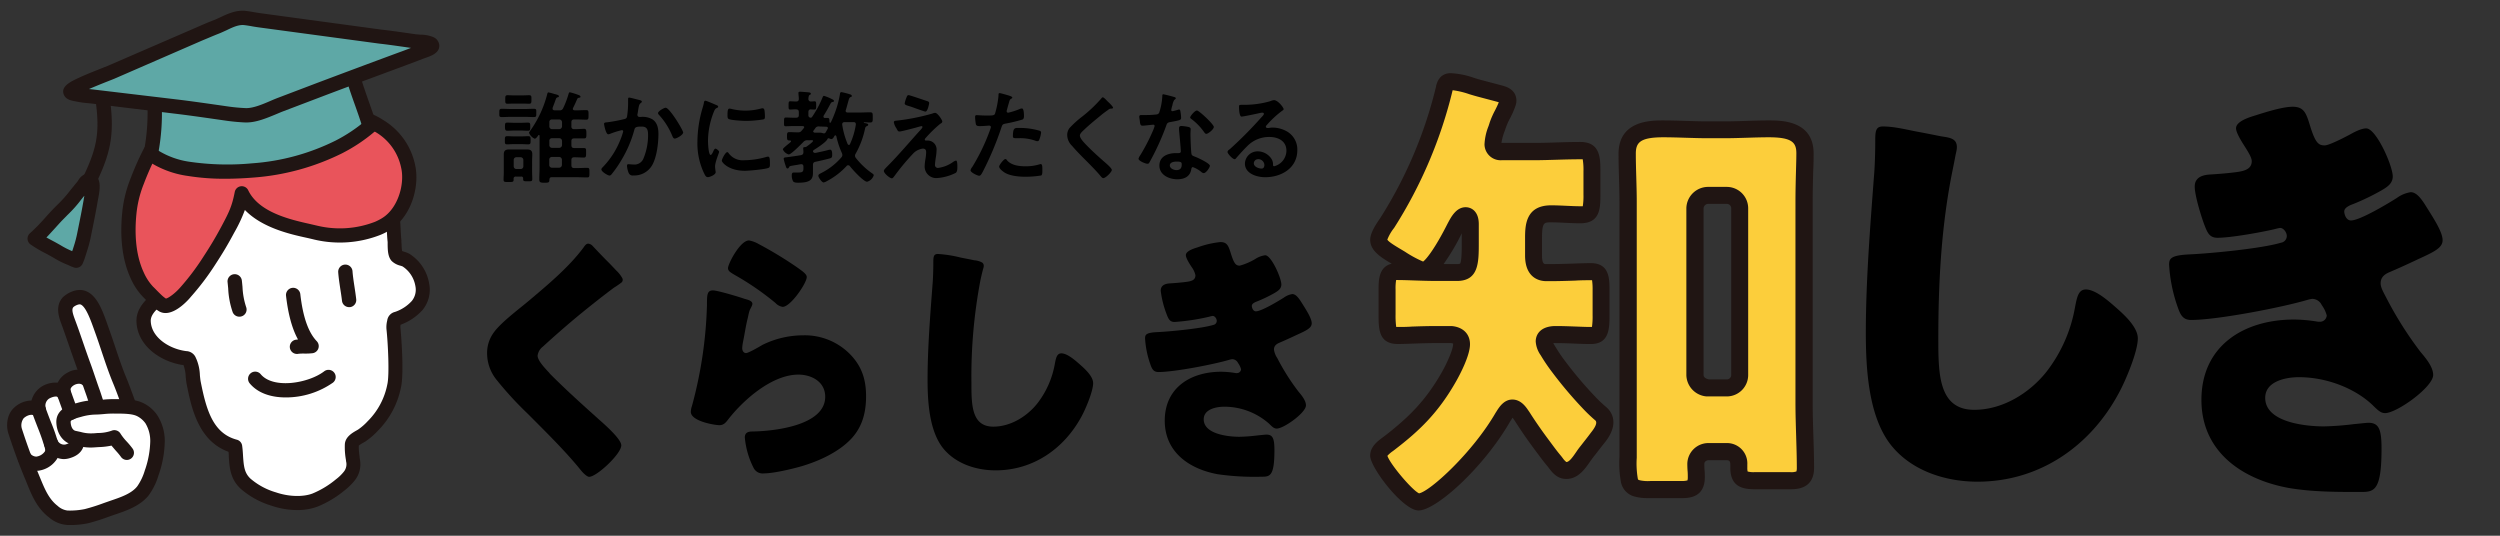
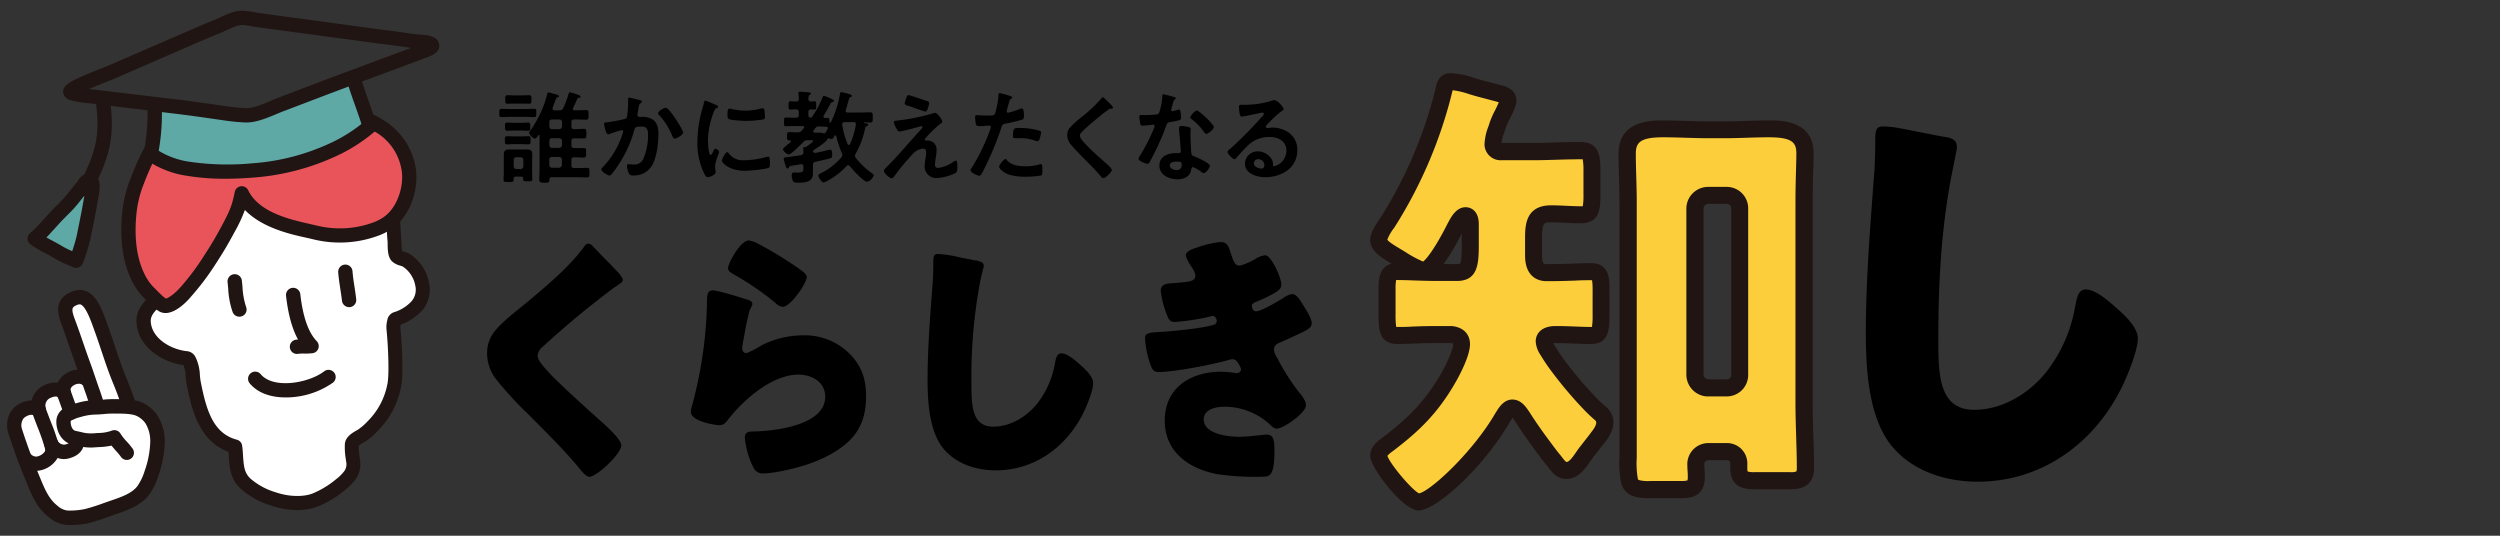
<svg xmlns="http://www.w3.org/2000/svg" viewBox="0 0 700 150">
  <rect x="0" y="0" width="700" height="150" fill="#333333" stroke="none" />
  <defs>
    <style>.cls-1{fill:#fcce3b;}.cls-2{fill:#201513;}.cls-3{fill:#5ea8a6;}.cls-4{fill:#fff;}.cls-5{fill:#e9545b;}</style>
  </defs>
  <title>アートボード 15</title>
  <g id="テキスト">
    <path d="M166,68.93c1.3,1.38,2.6,2.75,3.9,4.06l.84.84c.61.64,1.22,1.27,1.82,1.92a8.41,8.41,0,0,1,1.66,2.1,1,1,0,0,1-.14,1.2,23.62,23.62,0,0,1-2.19,1.51c-3.29,2.45-6.35,4.9-9.57,7.51q-5.28,4.37-10.33,9a3.72,3.72,0,0,0-1.46,2.52c0,1.3,1.84,3.29,3.14,4.67a6.67,6.67,0,0,0,.69.77c4.29,4.29,8.8,8.34,13.32,12.4,2.45,2.14,6.28,5.67,6.28,7.27,0,2.38-6.89,8.81-9,8.81-.46,0-1.38-.69-2.38-1.92-4.06-5.05-9.72-10.64-15-15.92a97.63,97.63,0,0,1-8.49-9.26A11.86,11.86,0,0,1,136.39,99a9.6,9.6,0,0,1,1.76-5.75c2.06-3,7.58-7,10.64-9.64,5-4.21,10.64-9,14.55-14.24.38-.54.76-1.15,1.38-1.15A2,2,0,0,1,166,68.93Z" />
    <path d="M208.35,83.63c.8.26,2.73.56,2.24,1.83-.19.52-.52,1-.71,1.53-.24.69-.35,1.44-.53,2.15-.54,2.14-.84,4.36-1.3,6.58a11.85,11.85,0,0,0-.23,1.77c0,.68.38,1.37,1.07,1.37s3.83-1.83,4.59-2.29a25.77,25.77,0,0,1,11.41-2.68,17.75,17.75,0,0,1,13.55,5.74c3,3.29,4.06,6.89,4.06,11.33s-1,8.5-4.13,11.87c-3.45,3.67-8.73,6.12-13.48,7.58-2.75.84-8.27,2.14-11,2.14A2.83,2.83,0,0,1,211,131a23.4,23.4,0,0,1-2.45-8.5c0-1.45,1.07-1.68,2.06-1.68,6-.08,20.45-1.61,20.45-9.73,0-4.21-3.83-6.2-7.51-6.2-7.35,0-15.31,7-19.6,12.48-.69.92-1.3,1.68-2.52,1.68s-8-1.07-8-3.75a5.48,5.48,0,0,1,.31-1.6,119.2,119.2,0,0,0,4.21-28.26c0-2.83,0-4.13,1.69-4.13C200.93,81.33,206.82,83.09,208.35,83.63Zm1.38-16.31a8.3,8.3,0,0,1,2.68,1,108.07,108.07,0,0,1,10.72,6.5c1.61,1.15,2.76,1.92,2.76,2.76,0,1.68-4.52,8.34-6.74,8.34a3.38,3.38,0,0,1-2-1.07A77.46,77.46,0,0,0,205.75,77c-1.15-.69-1.91-1.08-1.91-1.92C203.84,73.9,207.21,67.32,209.73,67.32Z" />
    <path d="M275,73.51a1.13,1.13,0,0,1,.45.82,2.22,2.22,0,0,1-.13.81c-.31,1.13-.58,2.29-.82,3.43A144.12,144.12,0,0,0,272,107.21c0,6.05,0,12.25,6.13,12.25,4.82,0,9.42-2.84,12.33-6.51a25.14,25.14,0,0,0,4.9-11.1c.3-1.53.53-2.91,1.83-2.91,1.69,0,4,2.07,5.21,3.14,1.38,1.22,3.68,3.29,3.68,5.2,0,2.3-2.15,7.35-3.3,9.42-4.9,9-13.55,15-24,15-5.43,0-11.25-1.84-14.78-6.28-3.82-4.9-4.28-13-4.28-19.14,0-8.8.76-18.22,1.38-26.49.15-1.61.23-4.21.23-6s0-2.68,1.3-2.68a34.88,34.88,0,0,1,6.32,1c1.29.25,2.57.5,3.86.77A5.37,5.37,0,0,1,275,73.51Z" />
    <path d="M344.77,71.38c.84,2.6,1.38,3,2.37,3a17.7,17.7,0,0,0,4.29-1.83,6.67,6.67,0,0,1,2.83-1.08c1.69,0,4.52,6.36,4.52,8.2,0,1.22-1,1.83-1.91,2.37a38.43,38.43,0,0,1-4.75,2.3c-.61.23-1.61.61-1.61,1.3,0,.46.31,1.53,1.15,1.53,1.53,0,6.36-2.91,7.81-3.83a5.51,5.51,0,0,1,2.37-1c1.15,0,2.07,1.53,2.84,2.75,1.3,2.07,2.6,4.14,2.6,5.44s-1.45,2-4.13,3.21c-1.61.77-3.3,1.53-4.9,2.22-.92.39-1.54.92-1.54,1.92a5.59,5.59,0,0,0,.92,2.37,61.81,61.81,0,0,0,5.9,9.34c.84,1,2.14,2.53,2.14,3.91,0,2.06-6.2,6.5-8.19,6.5-.69,0-1.15-.38-2.14-1.37a18.92,18.92,0,0,0-12.56-4.75c-2.22,0-5.74.69-5.74,3.52,0,4.21,7,4.9,10,4.9a49,49,0,0,0,5.05-.38c.84-.08,2.14-.23,2.53-.23,1.83,0,2.22,1.22,2.22,4.44,0,7.27-1.3,7.35-3.6,7.35a72.5,72.5,0,0,1-12.25-.69c-8-1.46-14.86-6.2-14.86-15,0-9.26,7.28-13.7,15.78-13.7a25.08,25.08,0,0,1,4.13.38h.31a1.16,1.16,0,0,0,1.15-1.07,5.22,5.22,0,0,0-.85-1.76,1.85,1.85,0,0,0-1.6-1.07,4,4,0,0,0-.77.15c-4.36,1.3-15.47,3.45-19.91,3.45-1.38,0-1.83-.85-2.29-2.22a26.2,26.2,0,0,1-1.46-7.2c0-1.07.31-1.61,3.45-1.76,3.52-.16,12.32-1,15.62-2a1.16,1.16,0,0,0,1-1.15c0-.61-.53-1.38-1.15-1.38a7.72,7.72,0,0,0-1,.23,60.92,60.92,0,0,1-9.65,1.46c-1.3,0-1.68-.77-2.14-1.92A27.58,27.58,0,0,1,325,81.41c0-1.15.69-2,2.75-2.07,1.15-.08,3.22-.23,4.75-.46s2.22-.69,2.22-1.84a6.24,6.24,0,0,0-1.07-2.29c-.46-.69-1.61-2.45-1.61-3.3,0-1.22,2.37-1.91,3.37-2.22a26.79,26.79,0,0,1,6.28-1.45C343.7,67.78,344,68.93,344.77,71.38Z" />
    <path class="cls-1" d="M446.44,123.76c-.75,1-1.49,1.95-2.25,2.9-1.46,1.82-3.08,5.34-5.88,5.07-1.49-.14-2.29-1.65-3.15-2.66-1.11-1.31-2.11-2.7-3.14-4.07-2-2.73-4-5.53-5.84-8.41-.65-.91-1.42-2.33-2.72-2.33s-2.07,1.68-2.59,2.46c-6.47,11.26-19.55,23.82-23.69,23.82-2.59,0-11.14-10.48-11.14-12.94,0-1.56,1.94-2.72,3.11-3.63,7.25-5.57,12-10.49,16.57-18.51,1.17-2.08,3.5-6.74,3.5-9.07,0-1.81-1.3-2.59-3-2.72h-3.88c-4.54,0-8.29.26-11,.26s-3-1.16-3-6V81.11c0-3.49.26-5,2.85-5s7.25.26,11.14.26h5.56c3.5,0,3.76-2.07,3.76-8.28V62.73c0-.78-.13-2.33-1.3-2.33s-2.33,2.2-3,3.36c-1.17,2.33-6.09,11.92-8.81,11.92-1.42,0-5.7-2.72-7-3.5C389,70.63,386,69.07,386,67.13c0-1,1-2.85,2.33-4.66a125.35,125.35,0,0,0,16.06-37.81c.26-.91.52-1.81,1.81-1.81,2.57,0,5.46,1.18,7.92,1.83l5.19,1.38c1.49.39,3.37.75,2.74,2.75-.69,2.22-2,4-2.73,6.22a18.2,18.2,0,0,0-1.34,5.3c0,1.42,1.17,2.07,2.46,2.07h9.07c4.27,0,8.67-.26,12.95-.26,3,0,3.23,1.42,3.23,5.83v6.47c0,4.4-.25,5.7-3.23,5.7-2.72,0-5.44-.26-8.16-.26-4.14,0-4.92,1.94-4.92,7v4.66c0,2.33.65,4.79,3.49,4.79h1.43c3.88,0,8.55-.26,11.14-.26s2.84,1.3,2.84,5.18v7c0,4.41-.25,5.7-2.84,5.7-3.11,0-6.35-.26-9.85-.26-1.29,0-3.23.26-3.23,2a6.41,6.41,0,0,0,1.18,2.84,50.55,50.55,0,0,0,3,4.41,110,110,0,0,0,8.27,9.77,40.53,40.53,0,0,0,3.35,3.21c2.31,2,.71,4.78-.77,6.62Z" />
    <path class="cls-2" d="M397.18,142.93c-4.34,0-13.53-12-13.53-15.33,0-2.53,2.12-4.1,3.52-5.13l.51-.38c6.45-5,11.36-9.65,16-17.81,1.79-3.17,3.19-6.64,3.19-7.89a.61.61,0,0,0,0-.19,2.45,2.45,0,0,0-.67-.14h-3.78c-2.52,0-4.79.08-6.8.15-1.6.06-3,.11-4.21.11C386,96.32,386,92.08,386,88V81.11c0-2.48,0-6.46,3.73-7.28l-.07,0c-2.81-1.66-6-3.54-6-6.66,0-.92.29-2.55,2.74-6a121.85,121.85,0,0,0,15.71-37l0-.14c.28-1,1-3.54,4.11-3.54a22.9,22.9,0,0,1,6.53,1.32c.68.21,1.35.42,2,.59l4.08,1.08,1.37.36c1.27.34,3,.79,3.93,2.42a4.16,4.16,0,0,1,.23,3.3,22.75,22.75,0,0,1-1.53,3.52,18.92,18.92,0,0,0-1.21,2.72l-.35,1a14.68,14.68,0,0,0-.86,3.21h9.13c2.1,0,4.29-.06,6.4-.13s4.38-.13,6.55-.13c5.62,0,5.62,4.56,5.62,8.22v6.47c0,3.79,0,8.08-5.62,8.08-1.42,0-2.83-.06-4.2-.13s-2.66-.13-4-.13c-2,0-2.53,0-2.53,4.61v4.66c0,2.41.66,2.41,1.1,2.41h1.43c2.1,0,4.47-.08,6.57-.15,1.73-.06,3.36-.11,4.57-.11,5.23,0,5.23,4.37,5.23,7.56v7c0,3.61,0,8.09-5.23,8.09-1.56,0-3.1-.06-4.73-.13s-3.36-.13-5.12-.13a5.86,5.86,0,0,0-.66,0c.15.3.36.64.49.86l.18.29a45.57,45.57,0,0,0,2.87,4.19A108,108,0,0,0,446.6,111a38.18,38.18,0,0,0,3.16,3c1.05.89,4.14,4.23-.45,9.94-.33.41-.66.82-1,1.25h0l-.65.84c-.54.7-1.08,1.41-1.63,2.09-.27.35-.55.75-.85,1.18-1.39,2-3.51,5.12-7.11,4.78-2.24-.21-3.49-1.86-4.32-2.94-.15-.2-.29-.39-.43-.56-.94-1.1-1.79-2.25-2.62-3.36l-.61-.82c-2.15-2.86-4.14-5.72-5.91-8.51l-.25-.36c-.1-.15-.25-.37-.4-.57-.18.25-.35.53-.45.69l-.19.28C415.5,130.83,402.14,142.93,397.18,142.93Zm-8.71-15.3c.77,2.35,6.86,9.57,8.86,10.51,3.07-.55,15-11.41,21.47-22.61l.09-.13.18-.29c.72-1.13,2.06-3.24,4.39-3.24s3.72,1.95,4.43,3l.23.33.08.11c1.71,2.7,3.64,5.47,5.73,8.25l.62.84c.82,1.1,1.59,2.14,2.43,3.13.2.23.39.49.59.75a4.87,4.87,0,0,0,1,1.08c.8.06,1.91-1.54,2.72-2.73.35-.52.69-1,1.05-1.46.53-.66,1.05-1.34,1.57-2l.66-.85c.34-.44.68-.89,1-1.32.76-.94,1.91-2.62,1.1-3.3a44.09,44.09,0,0,1-3.54-3.39,114.16,114.16,0,0,1-8.45-10,50.8,50.8,0,0,1-3.16-4.63l-.15-.25A7.47,7.47,0,0,1,430,95.61c0-2.09,1.48-4.32,5.62-4.32,1.85,0,3.61.07,5.31.13s3.07.13,4.54.13h.28a20.54,20.54,0,0,0,.18-3.31v-7a18.1,18.1,0,0,0-.15-2.78h-.31c-1.13,0-2.72,0-4.41.11-2.14.07-4.55.15-6.73.15h-1.43c-1.38,0-5.88-.52-5.88-7.18V66.87c0-3.51,0-9.38,7.31-9.38,1.42,0,2.83.07,4.19.13s2.66.13,4,.13a4.43,4.43,0,0,0,.66,0,18.55,18.55,0,0,0,.19-3.27V48a18,18,0,0,0-.21-3.4,4,4,0,0,0-.64,0c-2.1,0-4.29.06-6.41.12s-4.37.14-6.54.14h-9.07a4.51,4.51,0,0,1-4.84-4.46,15.72,15.72,0,0,1,1.13-5.09c.11-.33.22-.64.32-1a24,24,0,0,1,1.49-3.39c.39-.78.77-1.53,1.06-2.29l-.64-.18-1.39-.37L413.55,27c-.7-.19-1.43-.41-2.19-.64a22.79,22.79,0,0,0-4.62-1.1,127.13,127.13,0,0,1-16.36,38.51l-.07.1a12.32,12.32,0,0,0-1.86,3.23c.4.68,2.48,1.91,3.62,2.59l1.32.79a32,32,0,0,0,5.08,2.76c1-.71,3.51-4,6.8-10.53a.93.93,0,0,0,.05-.1l.2-.37c.85-1.58,2.28-4.22,4.86-4.22,1.7,0,3.68,1.24,3.68,4.72V68c0,5.48,0,10.67-6.14,10.67h-5.56c-2.16,0-4.52-.08-6.61-.15-1.71-.06-3.33-.11-4.53-.11h-.3a13.24,13.24,0,0,0-.16,2.65V88a23.46,23.46,0,0,0,.18,3.55l.41,0c1.14,0,2.49,0,4-.11,2.05-.07,4.37-.15,7-.15h4.06c3.2.25,5.19,2.2,5.19,5.1,0,3.23-2.92,8.65-3.81,10.24-5,8.86-10.29,13.93-17.2,19.23-.17.14-.38.29-.59.45A8.74,8.74,0,0,0,388.47,127.63Zm-.06-.2Zm58-3.67h0ZM404.2,73.94h3.72a2,2,0,0,0,.89-.12c.48-.56.48-4.09.48-5.78V65.33A60.86,60.86,0,0,1,404.2,73.94Z" />
    <path d="M547.35,39.44a1.86,1.86,0,0,1,.31.46c.59,1.26.05,2.63-.18,3.9s-.49,2.54-.75,3.83c-3.15,15.46-4,31.3-4,47,0,9.93,0,20.12,10.06,20.12,7.92,0,15.47-4.65,20.25-10.69a41.06,41.06,0,0,0,8-18.23c.51-2.52.89-4.78,3-4.78,2.77,0,6.54,3.4,8.55,5.16,2.27,2,6,5.4,6,8.55,0,3.77-3.52,12.07-5.41,15.46-8,14.84-22.26,24.65-39.48,24.65-8.93,0-18.49-3-24.27-10.31-6.29-8-7-21.38-7-31.44,0-14.46,1.25-29.92,2.26-43.5.25-2.64.38-6.92.38-9.81s0-4.4,2.14-4.4c3.22,0,6.59.89,9.74,1.48,2.06.38,4.11.79,6.15,1.2C544.37,38.36,546.41,38.41,547.35,39.44Z" />
-     <path d="M647,35.81c1.38,4.27,2.26,4.9,3.9,4.9,1.13,0,4.65-1.76,7-3,2-1.13,3.52-1.76,4.65-1.76,2.77,0,7.42,10.44,7.42,13.46,0,2-1.63,3-3.14,3.89a65.07,65.07,0,0,1-7.8,3.78c-1,.37-2.64,1-2.64,2.13,0,.76.5,2.52,1.89,2.52,2.51,0,10.44-4.78,12.82-6.29a8.92,8.92,0,0,1,3.9-1.63c1.89,0,3.4,2.51,4.65,4.52,2.14,3.4,4.28,6.79,4.28,8.93s-2.39,3.27-6.79,5.28c-2.64,1.26-5.41,2.52-8.05,3.65-1.51.63-2.51,1.51-2.51,3.14,0,1,.5,2,1.51,3.9a101.71,101.71,0,0,0,9.68,15.34c1.38,1.63,3.52,4.15,3.52,6.41,0,3.4-10.19,10.69-13.46,10.69-1.13,0-1.88-.63-3.52-2.26-4.9-4.66-12.82-7.8-20.62-7.8-3.64,0-9.43,1.13-9.43,5.78,0,6.92,11.44,8,16.47,8a80.22,80.22,0,0,0,8.3-.63c1.39-.12,3.52-.38,4.15-.38,3,0,3.65,2,3.65,7.3,0,11.94-2.14,12.07-5.91,12.07-6.67,0-13.58,0-20.12-1.13-13.08-2.39-24.4-10.19-24.4-24.65,0-15.21,11.95-22.5,25.91-22.5a42.23,42.23,0,0,1,6.79.62h.5a1.89,1.89,0,0,0,1.89-1.76,8.61,8.61,0,0,0-1.39-2.89,3,3,0,0,0-2.64-1.76,7.71,7.71,0,0,0-1.25.25c-7.17,2.14-25.4,5.66-32.7,5.66-2.26,0-3-1.38-3.77-3.65a42.91,42.91,0,0,1-2.39-11.81c0-1.76.5-2.64,5.66-2.9,5.78-.25,20.24-1.63,25.65-3.27a1.89,1.89,0,0,0,1.64-1.88c0-1-.88-2.26-1.89-2.26a14.89,14.89,0,0,0-1.63.37c-3.78.88-12.2,2.39-15.85,2.39-2.14,0-2.77-1.26-3.52-3.14-1-2.52-2.89-8.68-2.89-11.19,0-1.89,1.13-3.27,4.53-3.4,1.88-.12,5.28-.37,7.79-.75,2.27-.38,3.65-1.13,3.65-3,0-1-1.13-2.76-1.76-3.77s-2.64-4-2.64-5.41c0-2,3.9-3.14,5.53-3.64,2.77-.88,7.54-2.39,10.31-2.39C645.27,29.9,645.77,31.78,647,35.81Z" />
    <path class="cls-1" d="M505.12,112.71V56.51c0-5.57.26-10.87.26-13.59,0-6.22-5.18-6.87-10.1-6.87-4.14,0-8.29.26-12.3.26h-4.92c-4,0-8.16-.26-12.3-.26-5.05,0-10.1.65-10.1,7,0,4.53.26,8.93.26,13.46v54.86c0,1.2,0,2.4,0,3.59,0,.83,0,1.65,0,2.47,0,2.95,0,5.9-.06,8.85,0,2.64-.26,5.45.3,8.05a2.84,2.84,0,0,0,2.4,2.46,17.55,17.55,0,0,0,4.69.26h7.42c3.11,0,4.27-.65,4.27-3.5,0-1.16-.13-2.46-.13-3.75a3.49,3.49,0,0,1,3.63-3.37h4.92a3.3,3.3,0,0,1,3.49,3.63v.9c0,2.85.91,3.63,4.41,3.63h10c2.72,0,4.27-.52,4.27-3.63C505.51,125.27,505.12,118.92,505.12,112.71Zm-18-7.77a3.61,3.61,0,0,1-3.62,3.62h-5.31a3.8,3.8,0,0,1-3.63-3.62V58.33a3.71,3.71,0,0,1,3.63-3.63h5.31a3.61,3.61,0,0,1,3.62,3.63Z" />
    <path class="cls-2" d="M461.22,139.47a12.28,12.28,0,0,1-3.27-.38,5.19,5.19,0,0,1-4.11-4.25,28.64,28.64,0,0,1-.39-6.88c0-.57,0-1.14,0-1.7l0-2.92c0-2,0-3.93,0-5.9,0-.82,0-1.64,0-2.46s0-1.61,0-2.42v-56c0-2.23-.07-4.48-.13-6.66s-.13-4.5-.13-6.8c0-9.38,9.07-9.38,12.49-9.38,2.12,0,4.26.07,6.32.13s4,.13,6,.13H483c1.95,0,3.91-.06,6-.13s4.2-.13,6.32-.13c3.42,0,12.49,0,12.49,9.25,0,1.13,0,2.71-.1,4.57-.07,2.58-.16,5.78-.16,9v56.2c0,3.13.1,6.34.2,9.44s.19,6,.19,8.81c0,6-5,6-6.66,6h-10c-3.36,0-6.79-.71-6.79-6v-.9c0-.93-.28-1.24-1.11-1.24h-4.92c-.6,0-1.24.37-1.24,1s0,1.24.06,1.85.07,1.3.07,1.9c0,5.88-4.67,5.88-6.66,5.88h-7.42l-1,0Zm-2.57-5.19a2.13,2.13,0,0,0,.54.21,10.86,10.86,0,0,0,3,.19l1.09,0h7.42a5.84,5.84,0,0,0,1.79-.17,3.28,3.28,0,0,0,.09-.94c0-.53,0-1.08-.05-1.65s-.08-1.4-.08-2.1a5.9,5.9,0,0,1,6-5.76h4.92a5.7,5.7,0,0,1,5.88,6v.9a4.12,4.12,0,0,0,.09,1.06,6.32,6.32,0,0,0,1.93.18h10A4.18,4.18,0,0,0,503,132a3.7,3.7,0,0,0,.11-1c0-2.75-.09-5.62-.18-8.66s-.2-6.38-.2-9.59V56.51c0-3.31.09-6.55.16-9.15.05-1.81.09-3.34.09-4.44,0-3-1.19-4.48-7.71-4.48-2,0-4.15.07-6.17.13s-4.1.13-6.13.13h-4.92c-2,0-4.11-.07-6.13-.13s-4.12-.13-6.17-.13c-6.56,0-7.72,1.49-7.72,4.61,0,2.23.07,4.48.13,6.66s.13,4.5.13,6.8V115c0,.82,0,1.65,0,2.48,0,2,0,4,0,6l0,2.9c0,.59,0,1.19,0,1.79a25,25,0,0,0,.28,5.75,1.48,1.48,0,0,0,.15.45ZM483.5,111h-5.31l-.3,0a6.13,6.13,0,0,1-5.71-6V58.33a6.1,6.1,0,0,1,6-6h5.31a6,6,0,0,1,6,6v46.61A6,6,0,0,1,483.5,111Zm-5.14-4.77h5.14a1.23,1.23,0,0,0,1.24-1.24V58.33a1.23,1.23,0,0,0-1.24-1.24h-5.31A1.32,1.32,0,0,0,477,58.33v46.61C477,105.68,477.68,106.06,478.36,106.18Z" />
    <path d="M143,32.72c-.82,0-1.64.06-2.46.06s-.73-.29-.73-1.16,0-1.16.73-1.16,1.64.06,2.46.06h4c.82,0,1.64-.06,2.45-.06s.71.31.71,1.16.05,1.16-.71,1.16-1.63-.06-2.45-.06Zm1.46,16.72a.57.57,0,0,0-.65.65v.25c0,.65-.33.62-1.38.62S141,51,141,50.34s.06-1.41.06-2.11v-3.3c0-.57,0-1.16,0-1.72,0-1,.48-1.36,1.44-1.36.53,0,1,0,1.58,0H146c.53,0,1.07,0,1.58,0,1,0,1.46.34,1.46,1.36,0,.56-.05,1.15-.05,1.72V48c0,.7.05,1.41.05,2.11s-.31.65-1.27.65c-1.15,0-1.32,0-1.29-.82a.47.47,0,0,0-.54-.5Zm-.56-9.08c-.73,0-1.49.06-1.89.06-.68,0-.65-.31-.65-1.13s0-1.16.65-1.16,1.21.06,1.89.06H146c.71,0,1.39-.06,1.89-.06.71,0,.68.34.68,1.16s0,1.13-.68,1.13c-.42,0-1.15-.06-1.89-.06Zm.11-3.81c-.7,0-1.38.06-1.94.06s-.68-.28-.68-1.13,0-1.15.68-1.15c.5,0,1.24.05,1.94.05h1.83c.71,0,1.47-.05,1.95-.05.71,0,.68.31.68,1.15s0,1.13-.68,1.13-1.24-.06-1.95-.06Zm0-7.55c-.77,0-1.5.05-1.89.05-.68,0-.65-.31-.65-1.18s0-1.21.65-1.21c.39,0,1.15.05,1.89.05h2.25c.73,0,1.5-.05,1.86-.05.74,0,.68.34.68,1.21s0,1.18-.68,1.18c-.39,0-1.1-.05-1.86-.05Zm2.53,15.81a.78.78,0,0,0-.76-.79h-1.18a.75.75,0,0,0-.76.79v1.72a.74.74,0,0,0,.76.79h1.18a.74.74,0,0,0,.76-.79Zm10.07-13.92a1,1,0,0,0,1.1-.65,24.94,24.94,0,0,0,1.52-4.06c.09-.17.11-.34.34-.34a19.41,19.41,0,0,1,2.06.62c.25.09.9.28.9.59s-.17.26-.37.31-.39.06-.53.34c-.37.85-.74,1.69-1.16,2.51a.77.77,0,0,0-.08.28c0,.28.25.37.5.4h.6c.9,0,1.8-.06,2.65-.06.67,0,.65.34.65,1.35s0,1.33-.65,1.33-1.72-.06-2.65-.06h-.71c-.53,0-.79.23-.79.76v1.16a.69.69,0,0,0,.79.79h.4c.87,0,1.77-.09,2.36-.09s.65.37.65,1.36,0,1.32-.65,1.32-1.46,0-2.36,0h-.4c-.53,0-.79.22-.79.76v1.15c0,.57.26.79.79.79h.09c1,0,1.89,0,2.59,0s.65.31.65,1.29,0,1.38-.65,1.38-1.66-.08-2.59-.08h-.09c-.53,0-.79.23-.79.79v1.44c0,.56.26.79.79.79h.68c1,0,1.94-.06,2.93-.06.68,0,.65.28.65,1.35s0,1.33-.62,1.33c-1,0-2-.06-3-.06h-6.94c-.45,0-.59.2-.65.65,0,.82-.17.9-1.41.9S151,51,151,50.14c0-1.07.08-2.17.08-3.27V38.05c0-.11-.06-.26-.2-.26a.2.2,0,0,0-.17.12c-.19.28-.62.93-1,.93a3.09,3.09,0,0,1-1.58-1.64c0-.17.28-.51.37-.65a30.41,30.41,0,0,0,4.73-10.23c.06-.23.12-.45.34-.45a14.94,14.94,0,0,1,1.66.45l.34.08c.57.15.93.29.93.54s-.22.28-.39.31c-.37.14-.37.23-.68,1.07-.14.42-.37,1-.7,1.89a.58.58,0,0,0,0,.23c0,.33.25.42.53.45Zm-2.79,4.48a.75.75,0,0,0,.76.79h2a.8.8,0,0,0,.79-.79V34.21a.78.78,0,0,0-.79-.76h-2a.69.69,0,0,0-.76.76Zm0,5.24a.74.74,0,0,0,.76.79h2a.8.8,0,0,0,.79-.79V39.46a.77.77,0,0,0-.79-.76h-2a.69.69,0,0,0-.76.76Zm3.52,4.12a.8.8,0,0,0-.79-.79h-2a.75.75,0,0,0-.76.79v1.44a.75.75,0,0,0,.76.79h2a.8.8,0,0,0,.79-.79Z" />
    <path d="M179,28c.23.06.71.14.71.45a.42.42,0,0,1-.23.34c-.53.4-.59.85-.76,1.83-.06.34-.11.74-.2,1.22a1.06,1.06,0,0,0-.05.31.57.57,0,0,0,.62.59l.33,0a5.53,5.53,0,0,1,3.22.65c1.41.9,1.72,2.54,1.72,4.09,0,2.59-.45,6.4-1.69,8.65a5.77,5.77,0,0,1-5.33,3,1.2,1.2,0,0,1-1.3-.68,6.29,6.29,0,0,1-.48-2c0-.28.09-.48.37-.48s.76.08,1.32.08a2.71,2.71,0,0,0,2.94-1.72A17.08,17.08,0,0,0,181.46,38c0-1.41-.09-2.56-1.78-2.56s-1.89.22-2.09,1A33,33,0,0,1,174,44.81a31.14,31.14,0,0,1-2.82,4.06.79.79,0,0,1-.5.29c-.48,0-2.29-1.08-2.29-1.72,0-.26.23-.48.4-.65a23.3,23.3,0,0,0,5-7.87,15.75,15.75,0,0,0,.7-2.11.34.34,0,0,0-.37-.37,22.86,22.86,0,0,0-3.21,1,2.62,2.62,0,0,1-.59.17c-.71,0-1.19-2.77-1.19-2.91,0-.42.48-.42.85-.45a43.79,43.79,0,0,0,4.68-.87c.56-.12.85-.26.93-.85a25.75,25.75,0,0,0,.28-3.63c0-.31,0-.63,0-1s0-.57.31-.57S178.61,27.9,179,28Zm12.27,9.14c0,.62-1.78,1.66-2.34,1.66-.37,0-.51-.37-.65-.65a19.63,19.63,0,0,0-3.78-6,.75.75,0,0,1-.25-.48c0-.51,1.63-1.5,2.14-1.5C187.46,30.15,191.3,36.44,191.3,37.15Z" />
    <path d="M200.52,29.39c.23.09.56.2.56.48s-.11.2-.39.37c-.48.25-.59.51-.87,1.21a22.31,22.31,0,0,0-1.58,8c0,.53.11,3.94.76,3.94.25,0,.65-.81.76-1.1s.34-.67.59-.67,1,.59,1,.9-1.13,2.82-1.13,4.09c0,.28.08.93.11,1.18a2.33,2.33,0,0,1,.06.43c0,.7-1.61,1.38-2.2,1.38s-.82-.62-1.19-1.38a19.51,19.51,0,0,1-1.72-8.66,33.88,33.88,0,0,1,1.44-9.33c.14-.48.28-.93.37-1.41,0-.25.11-.62.42-.62S200.12,29.22,200.52,29.39ZM204,42.87a4.83,4.83,0,0,0,4.28,2,23.18,23.18,0,0,0,6.2-.9,2,2,0,0,1,.6-.11c.45,0,.5.67.5,2.11,0,.34,0,.85-.33,1-.79.43-5.56.85-6.69.85-4.56,0-6.45-2.37-6.45-2.82s1-2.4,1.52-2.4C203.82,42.61,203.93,42.76,204,42.87Zm1-12.32a16.58,16.58,0,0,0,8-.14,2.58,2.58,0,0,1,.51-.09c.39,0,.51.34.56.68a13,13,0,0,1,.11,1.52c0,.59,0,.82-.53.93a32.24,32.24,0,0,1-4.74.4c-.87,0-4.34-.17-4.93-.57-.31-.19-.28-.79-.28-1.1,0-1.35.14-1.77.59-1.77A3.46,3.46,0,0,1,205,30.55Z" />
    <path d="M230.58,32.66c0,.28.2.37.42.37l.76,0c.48,0,.45.37.48.82,0,.17,0,.53.2.53a.26.26,0,0,0,.22-.19c.26-.51.6-1.27.79-1.78a28.67,28.67,0,0,0,1.75-6.12c0-.19.09-.5.4-.5a22.93,22.93,0,0,1,2.39.62c.23.05.51.17.51.45s-.2.28-.37.34-.36.25-.5.78c-.28,1-.51,1.89-.79,2.82a.56.56,0,0,0-.06.23c0,.37.28.48.59.48h3.13c1.05,0,2.09-.06,3.13-.06.74,0,.74.28.74,1.41s0,1.44-.74,1.44c-.56,0-1.13-.06-1.69-.06-.08,0-.08.06-.08.09s.11.11.31.14c.59.08.93.2.93.45s-.2.31-.37.39a.83.83,0,0,0-.51.68A24.48,24.48,0,0,1,239.6,43a1.16,1.16,0,0,0-.2.59,1,1,0,0,0,.23.62,20.81,20.81,0,0,0,4.68,4.4c.14.11.34.25.34.45a2.7,2.7,0,0,1-1.86,1.83c-1,0-4.15-3.47-4.8-4.34a.62.62,0,0,0-.5-.28.54.54,0,0,0-.45.22,20.3,20.3,0,0,1-5.53,4.23,2.68,2.68,0,0,1-.9.37c-.48,0-1.47-1.41-1.47-1.86s.45-.57,1-.88a18,18,0,0,0,5.44-4.28,1,1,0,0,0,.28-.65,1.5,1.5,0,0,0-.14-.59,23.63,23.63,0,0,1-1.55-4.71c-.06-.11-.12-.22-.26-.22s-.19.08-.28.19c-.17.31-.42.85-.87.85a1.41,1.41,0,0,1-.54-.17.48.48,0,0,0-.22-.06.39.39,0,0,0-.34.28c-.4.85-2.91,2.46-3.78,3a.64.64,0,0,0-.25.34.55.55,0,0,0,.56.48c.06,0,.11,0,.17,0,1.18-.25,2.34-.48,3.47-.79a2.69,2.69,0,0,1,.62-.11c.56,0,.56,1,.56,1.38,0,.76-.14.93-.68,1.07-1.29.34-2.62.65-3.94.93-.59.12-.76.37-.76.94v.53c0,.54,0,1.1,0,1.64,0,1.86-.79,2.76-4.11,2.76-.45,0-1.13,0-1.44-.37A3.36,3.36,0,0,1,221.7,49c0-.36.11-.7.53-.7l.37,0a6.82,6.82,0,0,0,1,0c1.36,0,1.39-.4,1.36-1.64,0-.37-.14-.68-.57-.68-.05,0-.11,0-.17,0-.7.12-1.24.23-1.66.28-1.46.26-1.49.23-1.66.62-.09.15-.2.29-.37.29-.34,0-.39-.29-.59-.88a13.39,13.39,0,0,1-.51-1.83c0-.39.45-.39.76-.42,1.36-.17,2.71-.37,4.06-.59.54-.15.68-.31.71-.88a7.91,7.91,0,0,0-.06-.84v-.2c0-.34.28-.34.54-.34a1.28,1.28,0,0,0,.36-.11c.31-.23,1.84-1.3,1.84-1.61s-.37-.2-1-.2h-.48a1.41,1.41,0,0,0-1.24.51c-.59.59-3.41,3.47-4.06,3.47a2.59,2.59,0,0,1-1.66-1.41c0-.26.56-.71,1.29-1.33a7.42,7.42,0,0,0,.9-.76.2.2,0,0,0,.09-.2.23.23,0,0,0-.25-.22H221c-.64,0-.64-.37-.64-1.16s0-1.18.64-1.18c.82,0,1.64.08,2.46.06a1.08,1.08,0,0,0,1-.46c.2-.22.39-.47.59-.7a.48.48,0,0,0,.12-.25c0-.26-.2-.31-.43-.34h-2.65c-.79,0-1.52.05-2.08.05s-.48-.33-.48-1.21,0-1.24.48-1.24,1.32.06,2.08.06h.79c.57,0,.79-.23.79-.76v-.79c0-.57-.22-.76-.79-.79s-1.15.05-1.63.05-.45-.33-.45-1.15,0-1.16.45-1.16,1.07.06,1.63.06.79-.2.79-.76c0-.4-.11-1.3-.11-1.61s.2-.37.48-.37,2,.14,2.28.17.71.06.71.37-.17.25-.37.39-.28.54-.31,1.08a.67.67,0,0,0,.73.73c.2,0,1-.06,1-.06.45,0,.45.37.45,1.16s0,1.15-.45,1.15c-.12,0-.85,0-1-.05-.53,0-.73.28-.73.79v.79a.66.66,0,0,0,.65.76.51.51,0,0,0,.39-.23,28.84,28.84,0,0,0,2.93-5.47c.09-.19.17-.42.4-.42a13.15,13.15,0,0,1,1.86.73c.45.23.93.4.93.68s-.28.28-.45.31-.37.17-.59.59c-.59,1.13-1.13,2.09-1.81,3.19A.4.4,0,0,0,230.58,32.66Zm-1.27,2.74a1.09,1.09,0,0,0-1,.45c-.16.25-.33.48-.5.7s-.12.14-.12.26.2.31.43.34c.51,0,1,0,1.52,0s.73.19,1.07.19.42-.14.76-.78c.09-.15.17-.31.26-.48a.43.43,0,0,0,.08-.23c0-.25-.22-.34-.45-.37-.56,0-1.13-.05-1.69-.05Zm8.37,5.18a.31.31,0,0,0,.31-.22,20.45,20.45,0,0,0,1.64-5.44.4.4,0,0,0,0-.17c0-.4-.28-.56-.62-.56h-2.48c-.4,0-.71.16-.71.62v.11a22.43,22.43,0,0,0,1.52,5.41C237.43,40.44,237.51,40.58,237.68,40.58Z" />
    <path d="M262,44.25c-.06.45-.2,1.41-.2,1.83a.81.81,0,0,0,.93.93,9.24,9.24,0,0,0,4.18-1.69,2.21,2.21,0,0,1,.78-.36c.4,0,.37,1.46.37,1.77,0,.51,0,1.41-.48,1.69a13.88,13.88,0,0,1-5.21,1.44,3.25,3.25,0,0,1-3.47-3.24,14.92,14.92,0,0,1,.25-2.23,11.79,11.79,0,0,0,.17-1.78c0-.64-.25-1-.93-1a4.58,4.58,0,0,0-2.51,1.18,62.11,62.11,0,0,0-5.36,6.4c-.16.2-.5.74-.79.74-.59,0-2.25-1.41-2.25-2.06,0-.34.45-.73.68-1,3.21-3.19,6.11-6.65,9.13-10,.25-.28,1-1,1-1.32a.24.24,0,0,0-.26-.23c-.22,0-1.41.37-1.72.45-.65.17-3.94,1.05-4.42,1.05s-.51-.23-.77-.65a1.63,1.63,0,0,0-.19-.34,4.24,4.24,0,0,1-.65-1.58c0-.37.28-.42.59-.45a60,60,0,0,0,10.18-2,2.36,2.36,0,0,1,.79-.2c.68,0,2,2,2,2.4s-.36.53-.62.7a35.2,35.2,0,0,0-3.92,3.81c-.14.14-.36.37-.36.56a.28.28,0,0,0,.28.28l.56,0a2.5,2.5,0,0,1,2.45,2.82A13.86,13.86,0,0,1,262,44.25Zm-2.37-15.93c.28.09.54.2.54.54,0,.14-.4,2.39-1.05,2.39-.19,0-1.77-.56-3-1-.53-.2-1-.37-1.21-.43-1-.31-1.6-.42-1.6-.87a7.73,7.73,0,0,1,.42-1.44c.28-.76.39-.87.7-.87S259,28.12,259.65,28.32Z" />
    <path d="M282.44,26.74c.25.09,1,.28,1,.59,0,.15-.17.23-.25.29-.43.25-.46.36-.65,1-.09.31-.68,2.37-.68,2.51a.42.42,0,0,0,.42.43,19.33,19.33,0,0,0,3.27-1.05,1.64,1.64,0,0,1,.6-.14c.56,0,.56,1.72.56,2.14s-.06.88-.54,1a42,42,0,0,1-4.62,1.1c-.82.17-.9.31-1.16,1.1a87.14,87.14,0,0,1-5.24,12.43c-.37.68-.59,1.07-1,1.07s-2.4-.9-2.4-1.52a2.08,2.08,0,0,1,.48-.93,56,56,0,0,0,5-10.43,4.94,4.94,0,0,0,.22-.73c0-.29-.22-.43-.5-.43s-1.64.14-2.51.14c-.57,0-1,0-1.19-.5a12.49,12.49,0,0,1-.22-2.06c0-.31.08-.51.42-.51s1.44.11,2.65.11c1.8,0,2.23,0,2.48-.45a25.05,25.05,0,0,0,1-5.13c0-.42,0-.7.31-.7S282.07,26.63,282.44,26.74ZM282,44.93c1.24,1.38,3.39,1.63,5.1,1.63a12.84,12.84,0,0,0,4-.56.94.94,0,0,1,.28-.06c.48,0,.48.65.48,1.78,0,.56,0,1.21-.31,1.41a27.6,27.6,0,0,1-4.4.36c-1.86,0-4.45-.22-6-1.26-.45-.32-1.38-1-1.38-1.61,0-.42,1.29-2.09,1.74-2.09C281.73,44.53,281.93,44.79,282,44.93Zm3.44-9.11a20.06,20.06,0,0,1,5.67.79.52.52,0,0,1,.39.56,7.36,7.36,0,0,1-.53,2c-.12.25-.23.36-.51.36a1.38,1.38,0,0,1-.59-.14,12.78,12.78,0,0,0-4.48-.7c-.37,0-.71,0-1.08,0-.56,0-.7-.15-.7-.62C283.65,35.65,284.16,35.82,285.48,35.82Z" />
    <path d="M311.65,30.15c0,.29-.4.26-.59.26a1.24,1.24,0,0,0-.76.34c-.71.5-1.41,1-2.12,1.6-1.58,1.3-3.19,2.6-4.65,4-.54.5-1.16,1.07-1.16,1.6,0,.71.93,1.72,1.41,2.23,1.61,1.72,3.36,3.3,5.11,4.85.48.42,2.42,2,2.42,2.56s-1.72,2.29-2.4,2.29c-.31,0-.7-.51-.87-.73-1.07-1.27-2.25-2.46-3.41-3.64-1.52-1.52-3.07-3.05-4.46-4.68a4.28,4.28,0,0,1-1.35-3,3.21,3.21,0,0,1,.62-1.94,26.94,26.94,0,0,1,3.64-3.3,38.93,38.93,0,0,0,5.27-5c.11-.14.25-.34.42-.34.37,0,1.19,1,1.5,1.27S311.65,29.84,311.65,30.15Z" />
    <path d="M328.77,27.17c.14,0,.45.14.45.33s-.2.31-.45.51a4.75,4.75,0,0,0-.51,1.5,8.21,8.21,0,0,0-.31,1.26.33.33,0,0,0,.31.37,14.81,14.81,0,0,0,1.61-.42.88.88,0,0,1,.28-.06c.34,0,.36.51.42.85a12.51,12.51,0,0,1,.14,1.49c0,.62-.34.68-2.93,1.16-1,.17-1,.36-1.33,1.29a71.14,71.14,0,0,1-4.59,10c-.17.28-.26.4-.57.4-.62,0-2.51-.82-2.51-1.41a3.15,3.15,0,0,1,.51-1A52.73,52.73,0,0,0,322.65,37a11.35,11.35,0,0,0,.65-1.72.38.38,0,0,0-.4-.37c-.22,0-2.39.28-3,.28-.48,0-.6-.25-.71-.9,0-.34-.2-1.35-.2-1.63s.2-.45.51-.45h1.3a23.48,23.48,0,0,0,2.9-.15,1,1,0,0,0,.85-.45,17.25,17.25,0,0,0,.9-4.73c0-.2,0-.48.25-.48S328.31,27,328.77,27.17Zm4.06,8.4c.31.08.56.25.56.59,0,.06-.06.9-.06,1.49,0,.82.14,4.88.29,5.47.08.43.45.54.87.71l.28.11c.65.25,4,1.8,4,2.48,0,.45-1.05,2.06-1.75,2.06a1.35,1.35,0,0,1-.73-.4A8.13,8.13,0,0,0,334,46.79c-.31,0-.42.39-.45.65-.34,2.05-2,2.76-3.92,2.76-2.28,0-5-1.21-5-3.84s2.45-3.49,4.68-3.49h.73c.34,0,.59-.14.59-.48,0-.9-.42-5-.5-6.09,0-.14,0-.25,0-.39,0-.46.25-.63.67-.63A11.19,11.19,0,0,1,332.83,35.57Zm-5.28,10.74c0,.87,1.13,1.32,1.86,1.32,1,0,1.47-.53,1.47-1.52,0-.56,0-.87-1.44-.87C328.77,45.24,327.55,45.41,327.55,46.31Zm12.32-10.77c0,.68-1.6,1.94-2.11,1.94-.28,0-.48-.31-.62-.5a16,16,0,0,0-3.52-3.64c-.12-.09-.37-.25-.37-.45,0-.4,1.3-1.95,1.89-1.95S339.87,34.81,339.87,35.54Z" />
    <path d="M359.42,30.58c0,.19-.31.36-.62.59A27.13,27.13,0,0,0,354.71,35a.85.85,0,0,0-.28.48c0,.22.22.36.48.36a2.23,2.23,0,0,0,.36,0,5.08,5.08,0,0,1,1.16-.12,8.26,8.26,0,0,1,3.47.85,5.83,5.83,0,0,1,3.35,5.47c0,5-4.42,7.58-9,7.58-2.34,0-5.67-1-5.67-3.83a3.54,3.54,0,0,1,3.61-3.41,4.61,4.61,0,0,1,3.75,2,2.81,2.81,0,0,1,.5,1.8c0,.2.12.37.34.37a4.57,4.57,0,0,0,3.42-4.34c0-2.74-2.32-3.86-4.77-3.86A8.55,8.55,0,0,0,349.15,41c-1.09,1.07-2.11,2.23-3.12,3.38a.4.4,0,0,1-.32.2c-.59,0-2-1.58-2-2s.43-.65.68-.85a111,111,0,0,0,8.77-8.85c.23-.23.73-.73.73-1s-.25-.34-.48-.34a6.21,6.21,0,0,0-.67.11c-.68.17-4.65,1-5.11,1-.62,0-.7-2.12-.7-2.6,0-.65,0-.7.87-.7h.68a26,26,0,0,0,7.13-1,3.93,3.93,0,0,1,1.07-.31C357.78,28,359.42,30.1,359.42,30.58Zm-7.14,14a1.17,1.17,0,0,0-1.21,1.13c0,1,1.36,1.49,2.2,1.49.54,0,.76-.51.76-1A1.72,1.72,0,0,0,352.28,44.56Z" />
-     <path class="cls-3" d="M23.79,26.32c-4.6-.19.87-3.43,2.29-4,2.68-1.12,5.37-2.44,8-3.52,6.38-2.62,12.62-5.67,19-8.27,5.51-2.24,11.39-6.32,17.33-5.37,8.18,1.31,16.51,2.52,24.68,3.35,4.75.47,9.39,1.67,14.12,2.09A46.26,46.26,0,0,1,118.8,12c.89,3.87-8.39,5.26-10.87,6-5.34,1.51-9.9,4.41-15.24,6.28-6.43,2.26-12.94,4.64-19.3,6.9-6.63,2.36-15,.1-21.85-.92-4.91-.73-9.66-1.18-14.6-1.67A102.71,102.71,0,0,1,23.79,26.32Z" />
    <path class="cls-3" d="M43.82,28.5A54.1,54.1,0,0,1,43.08,39c-.13,1-.77,2.44-.66,3.39.14,1.31,1.81,2,3.26,2.6,5,2.19,11.45,2.29,16.85,2.53,3.81.17,8.06.59,11.79,0a61,61,0,0,0,10.37-2.61c6-2.13,12.11-4.16,17.3-8,1.3-1,1.58-1.1,1.12-2.75-.39-1.42-1.07-2.78-1.52-4.19C101,28,100.2,22,98,21.82c-2-.18-4.38,1.81-6.13,2.56a87.89,87.89,0,0,1-11.39,4.17c-3.61,1-6.82,2.67-10.62,3.07s-7.88-.37-11.63-.78c-3-.33-6.1-.75-9.08-1.25A42.27,42.27,0,0,0,43.82,28.5Z" />
    <path class="cls-3" d="M11.38,68.2C8.24,66.4,15,61,16.52,59.48c1.25-1.28,2.43-2.75,3.65-4.12.84-1,2.21-3.06,3.47-3.38,3.14-.8,1,7.07.81,8.74-.25,2.47-.62,5-1,7.4-.21,1.29-.55,3-1.83,3.77C18.73,73.7,14.38,69.45,11.38,68.2Z" />
    <path class="cls-4" d="M42.34,85a4.43,4.43,0,0,1-.23.73c-.31.71-.92,1.3-1.25,2a5.47,5.47,0,0,0-.28,4.2c1,3,3.13,4.82,5.84,6.34,1.43.8,3.48,1.89,5.16,1.75,1.68,1.77,2.34,4.94,2.78,7.25.35,1.83.84,3.52,1.2,5.32a15.48,15.48,0,0,0,5.64,9.78,11.34,11.34,0,0,0,4.43,2.45,16.05,16.05,0,0,1,.54,4.09c.22,2.87.7,5.2,2.94,7.18a17.47,17.47,0,0,0,7,3.64,31.55,31.55,0,0,0,7.22,1,17.15,17.15,0,0,0,11.56-4.3c1.26-1.08,2.63-1.87,3.36-3.48a10.45,10.45,0,0,0,.62-4.93c-.09-1.33-.55-2.5,0-3.86,1.33-3.54,6-4.43,8-7.88a29.65,29.65,0,0,0,3.64-9,32.18,32.18,0,0,0,.33-6c0-2.72-.27-5.45-.4-8.15,0-1-.51-3.06.4-3.78,2.32-1.85,4.77-2.17,6.47-4.82a8.39,8.39,0,0,0,.72-7.23,8,8,0,0,0-2.71-3.78c-1.17-.92-2.85-1-3.74-2-2-2.34-.68-6.48-2.09-9.16a12.69,12.69,0,0,1-3,1.71C102.84,65.3,99.69,65,96,65.3c-5.21.48-10.11-.88-15-2.25a33.08,33.08,0,0,1-7.42-3.12c-1.66-1-5.49-2.38-6-4.44-1.61,2.94-2.18,6.25-4,9.15-1.54,2.45-3,4.92-4.45,7.39-1.12,1.87-2.71,3.46-3.73,5.34a15.17,15.17,0,0,1-4.26,5c-.92.71-1.73,1.55-2.65,2.26-1.41,1.08-3.07.28-4.45-.46S42.69,83.44,42.34,85Z" />
    <path class="cls-4" d="M22.83,100.79c-.37-1.4-.9-2.74-1.31-4.14a52.24,52.24,0,0,0-2.85-7.58c-.73-1.58-.53-4.5,1.3-5.36,1.64-.77,4.58-.09,5.47,1.53,2,3.62,2.84,6.84,4.06,10.59,1.3,4,3,8,4.48,12.07.58,1.6,1.05,4.06,2.07,5.42s2.8.83,4.16,1.48a5.55,5.55,0,0,1,2.5,2.22c1.31,2.09,1.41,4.51,1.44,6.91A25.9,25.9,0,0,1,42,135.4c-.73,1.65-1.5,3.25-3.13,4.17-5.5,3.09-12.18,5.39-18.74,5.07-2.55-.12-4.64-.4-6.59-2.17a18.72,18.72,0,0,1-3.92-6.11c-.65-1.5-1.08-3.09-1.69-4.63-1.21-3-2.06-6.17-3.24-9.21-.54-1.39-1.42-3.7-.65-5,1.51-2.63,4.13-3.16,6.41-3.29-.41,0,.94-2.85,1.14-3.08a5.55,5.55,0,0,1,3.14-1.68c.6-.11,1.21,0,1.79-.08,1-.14.73.09,1.28-.84a5.31,5.31,0,0,1,2.47-2.65c.95-.42,2.45.25,3.28-.41C24.79,104.44,23.14,102,22.83,100.79Z" />
    <path class="cls-5" d="M41.64,44.46c-.11.44-.13.93-.27,1.37A32.08,32.08,0,0,1,39.89,49a33.57,33.57,0,0,0-2.26,6.3,48.65,48.65,0,0,0-1,9.11c-.21,5.31.58,11.32,4.1,15.49,2.14,2.52,5.19,6,8.9,4.11,3.94-2,7.42-7.19,9.73-10.81,3.44-5.41,7.27-11.51,8.54-17.78,1.13,3.77,4.84,5.22,8.18,6.65a47.9,47.9,0,0,0,14.28,3.7,31.73,31.73,0,0,0,12.29-1c3.31-1,6.51-2.66,8.41-5.6,2.19-3.38,2.77-7.91,2.46-11.84-.46-5.7-4.79-10.56-9.48-13.2-1.41,2.59-5.64,4.7-8.07,6.16a48,48,0,0,1-11.33,4.54c-5.16,1.54-9.65,3-15,3.25a55.33,55.33,0,0,1-5.76,0c-2.84-.13-5.69-.1-8.52-.48-2.57-.34-5-1.24-7.52-1.82A17.72,17.72,0,0,1,42,43.64,1.83,1.83,0,0,0,41.64,44.46Z" />
    <path class="cls-2" d="M46.35,87.65a3.58,3.58,0,0,1-1.82-.49,13.52,13.52,0,0,1-2.3-1.84c-.43-.41-.86-.85-1.29-1.28s-.59-.61-.88-.89A17.83,17.83,0,0,1,36.62,78c-2.89-6.19-2.9-13.4-2.41-18.36a34.68,34.68,0,0,1,2.2-9.29l.19-.48a81.64,81.64,0,0,1,3.66-8.24,2,2,0,1,1,3.58,1.79,78.55,78.55,0,0,0-3.52,7.92l-.19.48A30.7,30.7,0,0,0,38.19,60c-.44,4.46-.45,10.9,2.06,16.28a14.19,14.19,0,0,0,2.62,4c.28.26.6.59.93.93s.79.8,1.21,1.2a9.27,9.27,0,0,0,1.44,1.19c.72-.11,2.61-1.49,4-3.09a67.42,67.42,0,0,0,6.34-8.37c2.3-3.53,3.53-5.59,5.27-8.84,2.11-3.94,2.92-5.66,3.67-9.54a2,2,0,0,1,3.77-.48c3,6.26,12,8.25,17.3,9.44l2.19.51a27.19,27.19,0,0,0,16-1.12,15.19,15.19,0,0,0,1.94-1c4.53-2.71,6.46-9.64,5.38-14.19a15.08,15.08,0,0,0-7-9.85l-.2-.12a14.09,14.09,0,0,0-2-1.09,2,2,0,1,1,1.5-3.72,18.12,18.12,0,0,1,2.58,1.4l.2.12a19.23,19.23,0,0,1,8.8,12.35c1.42,6-.92,14.77-7.2,18.51a17.28,17.28,0,0,1-2.48,1.25,31.13,31.13,0,0,1-18.56,1.3c-.55-.14-1.25-.3-2-.47-4.64-1-12.56-2.8-17.38-7.81a42,42,0,0,1-3,6.37c-1.8,3.36-3.07,5.5-5.44,9.14a72.5,72.5,0,0,1-6.65,8.76C52.73,84,49.45,87.65,46.35,87.65Zm.25-3.92h0Z" />
    <path class="cls-2" d="M83.18,142.82A22.49,22.49,0,0,1,76,141.59a23.44,23.44,0,0,1-8.56-4.69c-3-2.74-3.19-6.11-3.38-9.09,0-.43,0-.87-.09-1.31-8.58-3.11-10.46-12.67-11.73-19.09-.12-.67-.19-1.36-.25-2a9.82,9.82,0,0,0-.61-3.14l0-.08-.33,0c-6.29-1-12.72-5.53-12.84-12.29-.05-2.36,1.17-4.66,3.63-6.83a2,2,0,0,1,2.65,3c-1.54,1.35-2.3,2.61-2.28,3.75.08,4.52,4.94,7.71,9.47,8.42l.45.07a3,3,0,0,1,2.75,2l.09.17a12.63,12.63,0,0,1,1,4.6c.06.61.12,1.18.2,1.66,1.56,7.89,3.4,14.6,10.16,16.38a2,2,0,0,1,1.47,1.67c.14,1,.2,1.93.25,2.84.2,3,.39,4.82,2.11,6.41a19.12,19.12,0,0,0,7.13,3.83c3.54,1.21,7.54,1.33,10.2.32a25.4,25.4,0,0,0,6.6-4,12.17,12.17,0,0,0,2.09-2,3.32,3.32,0,0,0,.71-3.07c0-.27-.07-.55-.11-.83a20.16,20.16,0,0,1-.22-3.94c.15-2,2-3.09,3.2-3.78l.49-.28a16,16,0,0,0,2.73-2.38,19.85,19.85,0,0,0,5.46-10.23c.65-2.67.19-11.65-.23-15.51a7.5,7.5,0,0,1,.21-2.41,2.84,2.84,0,0,1,2.16-2.42l.4-.14a11.17,11.17,0,0,0,4.33-2.93,5,5,0,0,0,1-4.16,8.17,8.17,0,0,0-3.59-5.51,5.33,5.33,0,0,0-.65-.22,5.32,5.32,0,0,1-2.4-1.3c-1.06-1.17-1.1-3-1.13-4.51,0-.31,0-.6,0-.81-.11-.92-.18-2.24-.24-3.51,0-.9-.09-1.79-.15-2.46a2,2,0,0,1,1.81-2.18A2,2,0,0,1,112,61.35c.07.72.12,1.66.17,2.64.06,1.19.12,2.43.22,3.26,0,.36,0,.74.06,1.16a11.6,11.6,0,0,0,.14,1.87,5.53,5.53,0,0,0,.61.21,8,8,0,0,1,1.44.58,12.2,12.2,0,0,1,5.52,8.31,8.9,8.9,0,0,1-1.87,7.44,15.19,15.19,0,0,1-6,4.06l-.12.05a2.71,2.71,0,0,0-.06.74c.2,1.88,1.09,13,.14,16.89a23.73,23.73,0,0,1-6.4,12,20.05,20.05,0,0,1-3.56,3.07c-.19.12-.41.24-.64.37a7.91,7.91,0,0,0-1.19.78,17.37,17.37,0,0,0,.22,3c0,.29.07.59.1.88a7.21,7.21,0,0,1-1.57,6,16.6,16.6,0,0,1-2.75,2.67,29.07,29.07,0,0,1-7.63,4.55A16.1,16.1,0,0,1,83.18,142.82Z" />
    <path class="cls-2" d="M97.76,86a2,2,0,0,1-2-1.77c-.13-1.08-.29-2.17-.46-3.23-.23-1.54-.48-3.13-.6-4.76a2,2,0,0,1,4-.3c.11,1.48.34,2.92.57,4.45.17,1.1.34,2.24.47,3.39A2,2,0,0,1,98,86Z" />
    <path class="cls-2" d="M67,88.67a2,2,0,0,1-1.85-1.26,23.6,23.6,0,0,1-1.26-6.7c-.06-.58-.11-1.15-.17-1.7a2,2,0,1,1,4-.45c.07.58.12,1.18.18,1.78a20.82,20.82,0,0,0,1,5.58A2,2,0,0,1,67,88.67Z" />
    <path class="cls-2" d="M83.28,99.1a2,2,0,0,1-.26-4l.42-.05c-1.65-3-2.76-7.07-3.35-12.22a2,2,0,0,1,4-.46c.73,6.38,2.24,10.69,4.6,13.16a2,2,0,0,1-1.19,3.37,17.63,17.63,0,0,1-2.24.1,13.46,13.46,0,0,0-1.7.06A1.1,1.1,0,0,1,83.28,99.1Z" />
    <path class="cls-2" d="M80,111.28c-4,0-7.74-1.13-10.08-3.94A2,2,0,0,1,73,104.78c3.54,4.24,13.43,2.52,17.77-.81a2,2,0,1,1,2.44,3.18A23,23,0,0,1,80,111.28Z" />
    <path class="cls-2" d="M42.27,44.68l-.31,0a2,2,0,0,1-1.67-2.28,57.26,57.26,0,0,0,1-12.92,2,2,0,1,1,4-.22,60.29,60.29,0,0,1-1,13.74A2,2,0,0,1,42.27,44.68Z" />
    <path class="cls-2" d="M103.2,36.42A2,2,0,0,1,101.29,35c-.55-1.78-1.19-3.58-1.86-5.48-.83-2.32-1.69-4.73-2.4-7.19a2,2,0,0,1,3.85-1.1c.67,2.34,1.51,4.68,2.31,7,.67,1.86,1.35,3.78,1.93,5.65a2,2,0,0,1-1.92,2.59Z" />
    <path class="cls-2" d="M69,34.29h-.35a55.21,55.21,0,0,1-5.78-.56l-1.53-.22c-4.11-.59-8.37-1.21-12.58-1.71L25.71,29c-.38-.05-.76-.08-1.14-.12a24.24,24.24,0,0,1-3.11-.44l-.31-.06c-1.08-.18-2.72-.46-3.29-1.9-.93-2.36,2.05-3.71,4.68-4.91,2.18-1,4.84-2,6.44-2.66l1.35-.54L54.94,7.71c1.62-.71,3.3-1.44,5-2.1.59-.23,1.18-.51,1.79-.79,2.12-1,4.52-2.11,7.26-1.75.7.09,1.4.21,2.1.33s1.24.21,1.87.3L106.7,8.28c2.19.24,4.44.56,6.61.87l3.27.47c.31,0,.69.06,1.08.08a9.44,9.44,0,0,1,3.74.72A2.71,2.71,0,0,1,123,12.65h0c.15,2.19-2.32,3-3.8,3.54l-.22.07-2.88,1.09-2.95,1.11c-8.08,3-16.24,6-23.25,8.67l-10.52,4c-.67.25-1.38.56-2.12.87C74.71,33.05,71.81,34.29,69,34.29ZM24.92,24.93h0l1.22.13,23.08,2.75c4.27.51,8.55,1.13,12.69,1.72l1.52.22a50.17,50.17,0,0,0,5.36.52c2,.07,4.6-1,6.9-2,.79-.34,1.55-.66,2.27-.93l10.52-4c7-2.63,15.19-5.7,23.27-8.68,1-.35,1.95-.72,2.92-1.09l.4-.16-2.37-.34c-2.14-.3-4.36-.62-6.53-.86L72.41,7.66c-.67-.09-1.34-.2-2-.32s-1.3-.22-1.94-.3c-1.58-.21-3.27.57-5,1.41-.66.3-1.34.62-2,.89-1.62.63-3.26,1.35-4.85,2L31.93,22.08l-1.49.59C28.2,23.55,26.36,24.31,24.92,24.93Zm94.12-12h0Z" />
    <path class="cls-2" d="M63.06,50.05a63.45,63.45,0,0,1-10.49-.79,26.74,26.74,0,0,1-10.49-3.78,2,2,0,1,1,2.09-3.42,22.87,22.87,0,0,0,9.07,3.26,73.47,73.47,0,0,0,17.35.41A62.22,62.22,0,0,0,94,39.35a43.69,43.69,0,0,0,8.25-5.49,2,2,0,1,1,2.52,3.1,46.85,46.85,0,0,1-9.06,6,66.71,66.71,0,0,1-24.81,6.76C68.69,49.9,66,50.05,63.06,50.05Z" />
    <path class="cls-2" d="M24.91,52.77a1.9,1.9,0,0,1-.86-.2,2,2,0,0,1-.94-2.67c3.78-7.84,4.91-12.2,3.74-21.11a2,2,0,0,1,4-.52c1.31,10-.2,15.28-4.1,23.37A2,2,0,0,1,24.91,52.77Z" />
    <path class="cls-2" d="M21.35,75a2.15,2.15,0,0,1-.55-.08,9.25,9.25,0,0,1-1.41-.57c-.22-.1-.44-.2-.61-.26A25.19,25.19,0,0,1,15,72.17l-1.2-.67-1.12-.61a33.37,33.37,0,0,1-4.15-2.46,2,2,0,0,1-.15-3.11,51.43,51.43,0,0,0,4.12-4.19c.56-.62,1.14-1.27,1.82-2s1.17-1.21,1.73-1.77a33.63,33.63,0,0,0,3.42-3.8c.29-.4.82-1,1.33-1.65s.86-1,1-1.24l.11-.16a4,4,0,0,1,2.67-2h0a3,3,0,0,1,.52,0,2.66,2.66,0,0,1,2.06,1c1,1.32.89,3.39.29,6.3,0,.17-.06.3-.07.38-.56,3.31-1.24,6.63-1.9,9.84a33.67,33.67,0,0,1-1.06,4.12l-.3.95c-.28.87-.56,1.76-.94,2.64A2,2,0,0,1,21.35,75ZM13,66.5l1.6.86c.4.21.8.42,1.17.63s.86.48,1.27.72a23.36,23.36,0,0,0,3.19,1.62c0-.14.09-.27.13-.41.11-.34.21-.67.32-1a31.76,31.76,0,0,0,.93-3.57c.66-3.27,1.34-6.55,1.88-9.79,0-.12.06-.3.1-.52a1.55,1.55,0,0,0,0-.21c-.35.42-.68.83-.89,1.1a35.44,35.44,0,0,1-3.8,4.26l-1.66,1.69c-.65.7-1.22,1.33-1.76,1.93C14.67,64.7,13.89,65.56,13,66.5Z" />
    <path class="cls-2" d="M19.13,147h-.21a8.7,8.7,0,0,1-5.23-2.16c-3.32-2.55-4.76-6.08-6.15-9.49-.17-.43-.34-.85-.52-1.27-1.64-3.92-3.08-7.83-4.66-12.67-.69-2.11-.51-5.27,1.52-7.19a7.36,7.36,0,0,1,4.94-2.08h0a6.7,6.7,0,0,1,3-4,7.61,7.61,0,0,1,4.35-1,6.08,6.08,0,0,1,2.69-2.77,5.84,5.84,0,0,1,7.58,1.28A2,2,0,0,1,23.3,108c-.67-.87-1.93-.52-2.51-.2-.31.17-1.32.8-1,1.76a2,2,0,0,1-3.63,1.65c-.21-.36-1.39-.17-2.4.39a2.37,2.37,0,0,0-1,2.46,2,2,0,0,1-2.94,2.38c-1.19-.74-2.62.12-3.2.68a3.3,3.3,0,0,0-.47,3c1.54,4.73,2.95,8.54,4.54,12.36l.54,1.31c1.24,3,2.41,5.93,4.88,7.83a5,5,0,0,0,2.8,1.33,20.87,20.87,0,0,0,4.85-.41,53.33,53.33,0,0,0,5.32-1.69l1.72-.6c2.93-1,6-2,7.63-4.08a15.29,15.29,0,0,0,2.13-4.49l.19-.54a26.32,26.32,0,0,0,1.32-7.49,9.54,9.54,0,0,0-1.35-5.13,6.44,6.44,0,0,0-2.33-2c-1.3-.65-3.42-.69-5.28-.72l-1.14,0a25.3,25.3,0,0,0-2.83.13c-.79.07-1.61.14-2.44.15a15.34,15.34,0,0,0-3.95.63l-.34.09c-.86.24-2.64.72-2.63,1.29,0,.85.32,2.34,1.42,2.56l1.4.3a10.29,10.29,0,0,0,3.48.38c.42,0,.86-.06,1.3-.09a11.61,11.61,0,0,0,3.84-.63,2,2,0,0,1,2.54.84,14.34,14.34,0,0,0,1.73,2.19,22,22,0,0,1,1.66,2,2,2,0,0,1-.49,2.78,2,2,0,0,1-2.79-.49,17.34,17.34,0,0,0-1.38-1.67c-.42-.48-.86-1-1.27-1.49a20.12,20.12,0,0,1-3.61.42l-1.19.08a13.92,13.92,0,0,1-4.71-.46c-.4-.09-.82-.19-1.29-.28-2.72-.54-4.59-3.12-4.65-6.41,0-3.67,3.75-4.72,5.58-5.22l.32-.09a19.59,19.59,0,0,1,5-.77c.7,0,1.41-.07,2.17-.13a27.26,27.26,0,0,1,3.3-.15l1.07,0c2.18,0,4.9.08,7,1.15A10.27,10.27,0,0,1,44,116.2a13.3,13.3,0,0,1,2.13,7.58,30,30,0,0,1-1.55,8.74l-.19.53a18.44,18.44,0,0,1-2.79,5.69c-2.4,2.95-6.15,4.23-9.45,5.35l-1.65.57a56.49,56.49,0,0,1-5.72,1.82A23.79,23.79,0,0,1,19.13,147Z" />
-     <path class="cls-1" d="M17.54,109.17c.77,2.13,1.53,4.25,2.31,6.39" />
    <path class="cls-2" d="M19.85,117.56A2,2,0,0,1,18,116.24l-2.31-6.39a2,2,0,0,1,3.76-1.37l2.31,6.4a2,2,0,0,1-1.2,2.56A2.08,2.08,0,0,1,19.85,117.56Z" />
    <path class="cls-2" d="M10.12,131.87a6.08,6.08,0,0,1-4.58-2.14A2,2,0,1,1,8.48,127a2.23,2.23,0,0,0,1.7.85,3.44,3.44,0,0,0,2.34-1.39c.25-.31.11-.89-.3-2.14-.08-.22-.15-.43-.21-.65-.34-1.08-.83-2.42-1.37-3.78S9.32,116.48,8.79,115a2,2,0,0,1,3.77-1.36c.49,1.38,1.29,3.52,1.79,4.75.34.84,1,2.49,1.48,4.09l.18.57c.51,1.53,1.28,3.84-.37,5.9a7.29,7.29,0,0,1-5.32,2.89Z" />
    <path class="cls-2" d="M17.79,128.55a6.17,6.17,0,0,1-5.33-3.63,2,2,0,0,1,3.62-1.69,2,2,0,0,0,2.28,1.22c1.25-.35,1.22-.73,1.2-.9a2,2,0,0,1,4-.38c.1,1.16-.08,4-4.09,5.13A6,6,0,0,1,17.79,128.55Z" />
    <path class="cls-2" d="M27.28,115.64a2,2,0,0,1-1.88-1.32c-.25-.69-.47-1.37-.69-2.06s-.41-1.27-.64-1.91c-.42-1.17-.82-2.34-1.22-3.52s-.78-2.3-1.19-3.44c-.75-2.08-1.45-4.07-2.14-6.06s-1.36-3.92-2.1-6l-.18-.48c-.71-1.92-1.91-5.13.36-7.61,1-1,4-2.9,6.73-1.62,3,1.39,4.46,5.59,5.78,9.3l.35,1c.63,1.74,1.22,3.5,1.79,5.2.94,2.82,1.91,5.73,3.06,8.51.87,2.11,1.66,4.3,2.43,6.42l.3.85a2,2,0,0,1-3.76,1.36l-.3-.85c-.75-2.08-1.53-4.23-2.37-6.24-1.2-2.92-2.2-5.9-3.16-8.78-.56-1.68-1.14-3.42-1.75-5.11l-.36-1c-.9-2.52-2.25-6.33-3.71-7-.55-.25-1.74.37-2.08.72-.57.61-.15,1.89.44,3.5l.19.51c.75,2,1.43,4,2.12,6s1.38,4,2.12,6c.43,1.17.82,2.34,1.22,3.52s.78,2.29,1.19,3.44c.25.68.47,1.37.69,2.05s.41,1.28.64,1.92a2,2,0,0,1-1.88,2.68Z" />
  </g>
</svg>